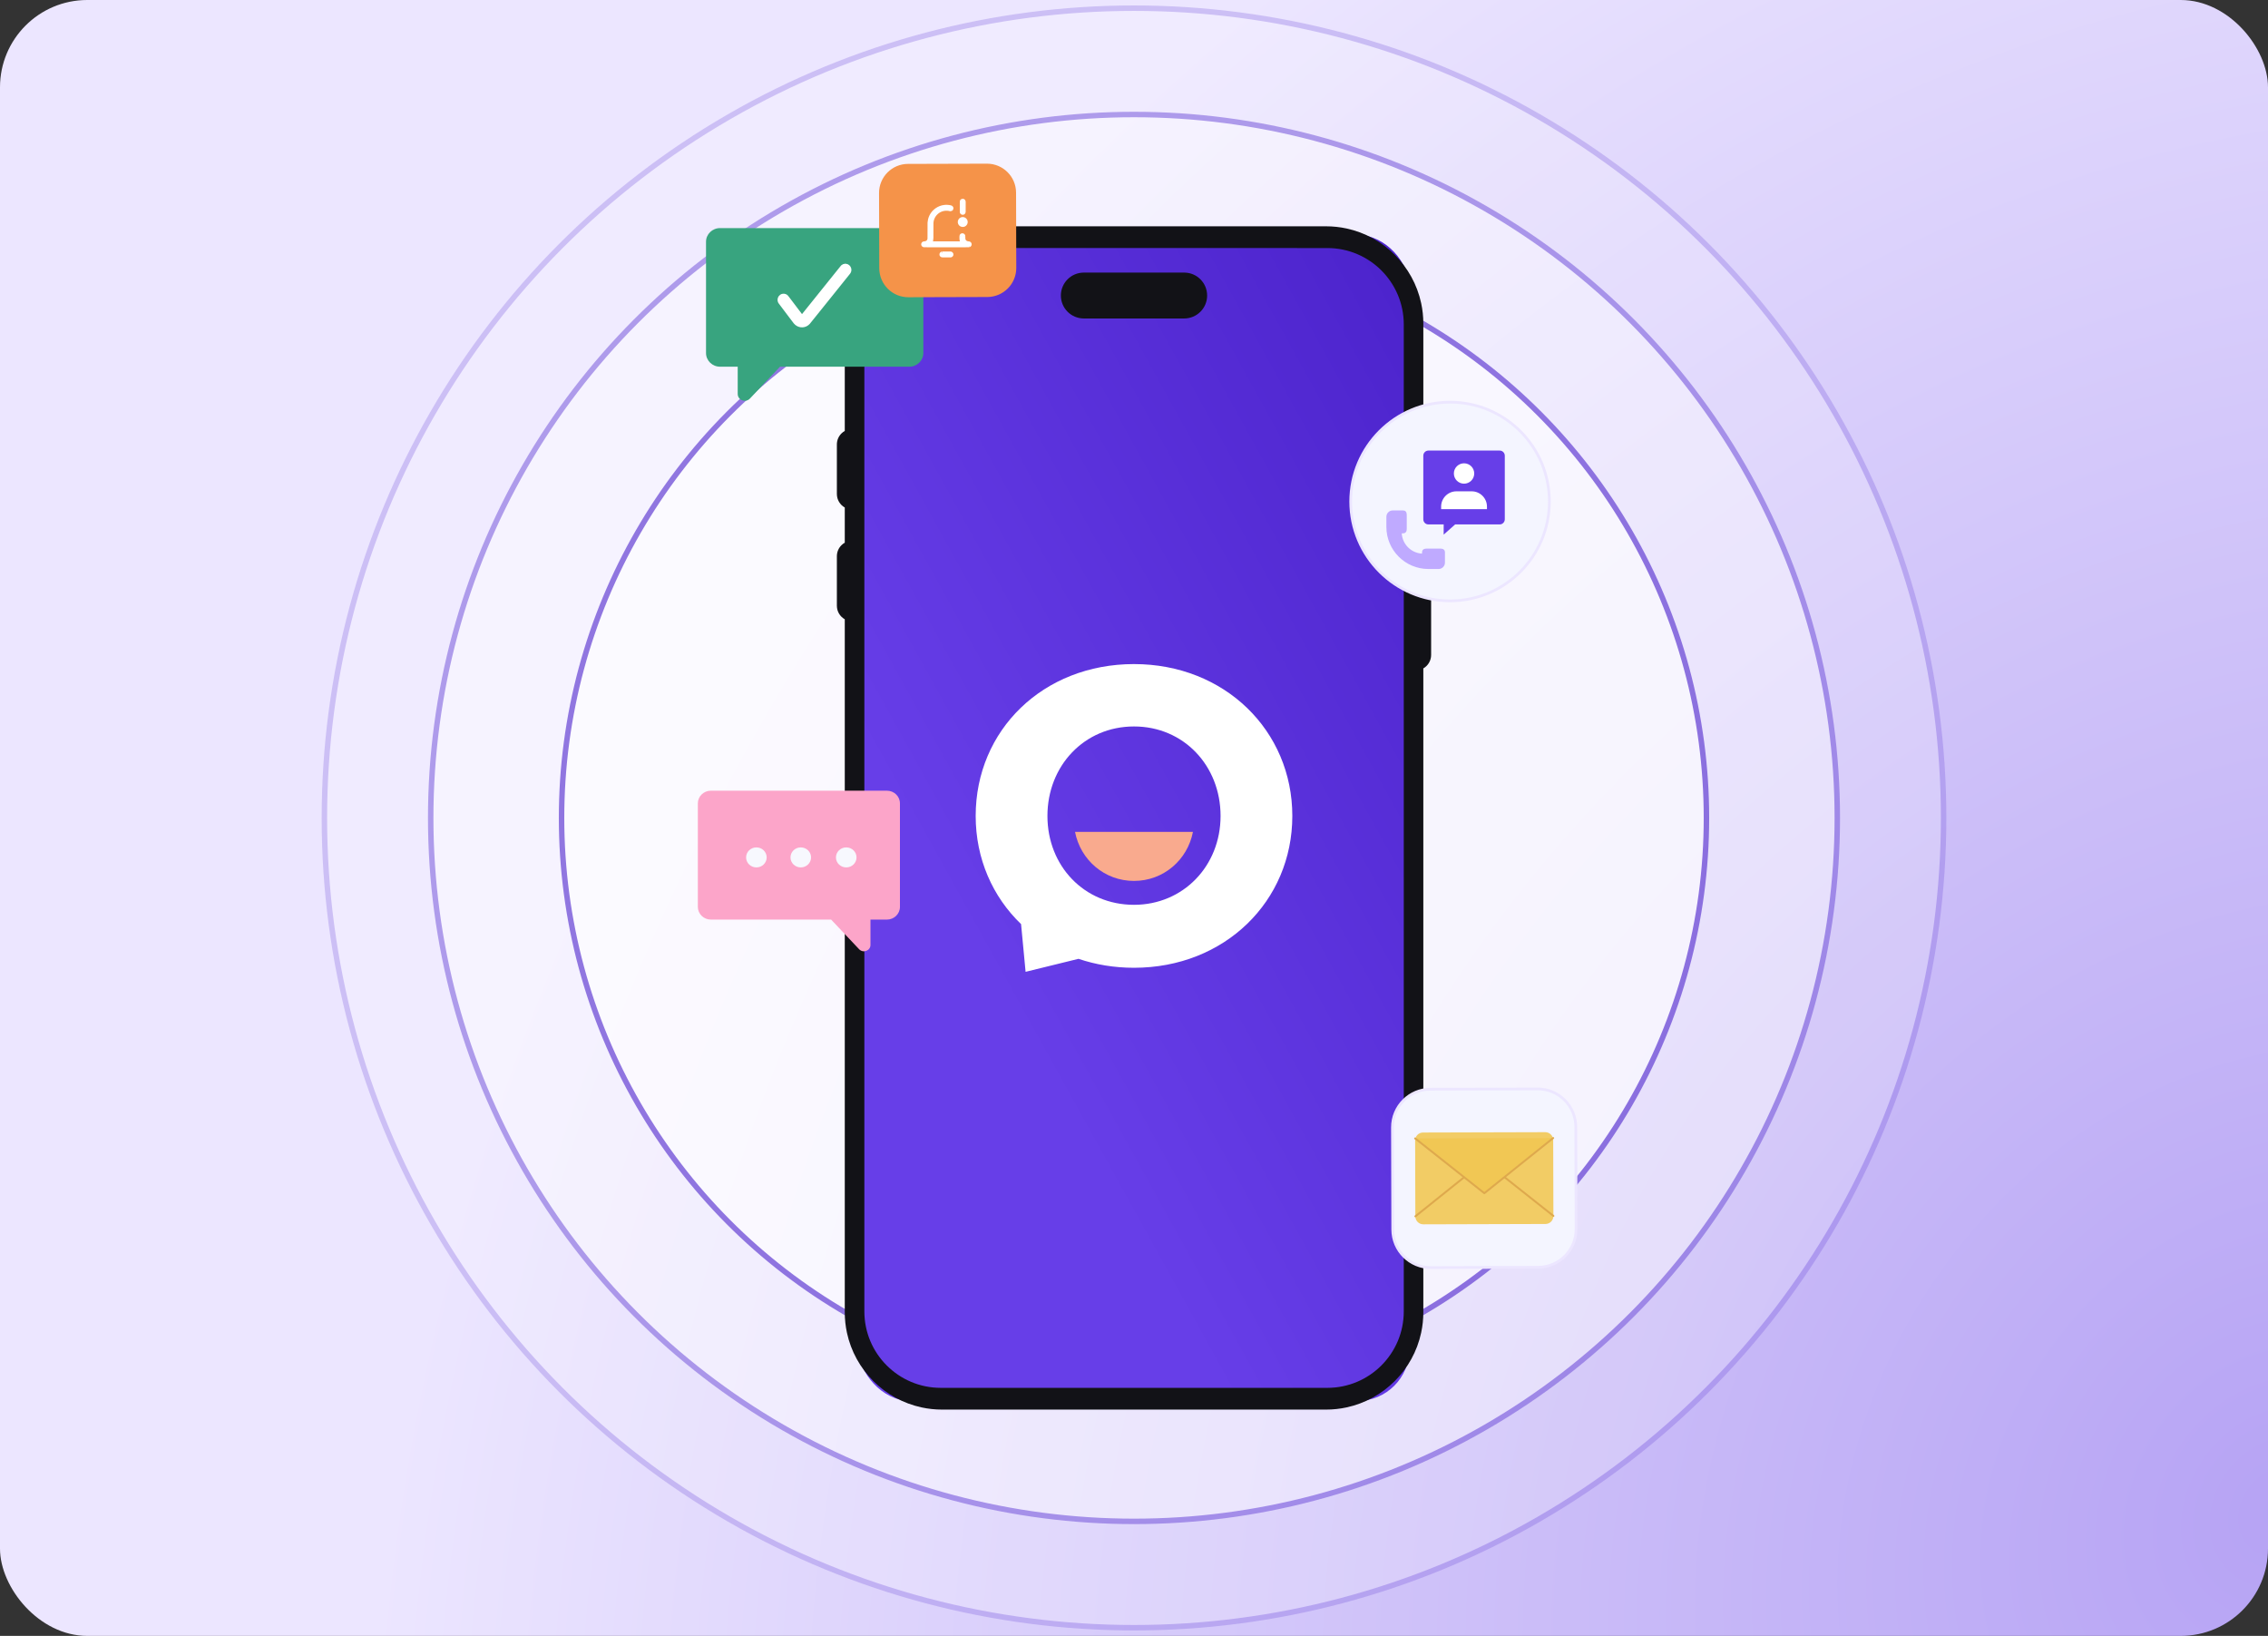
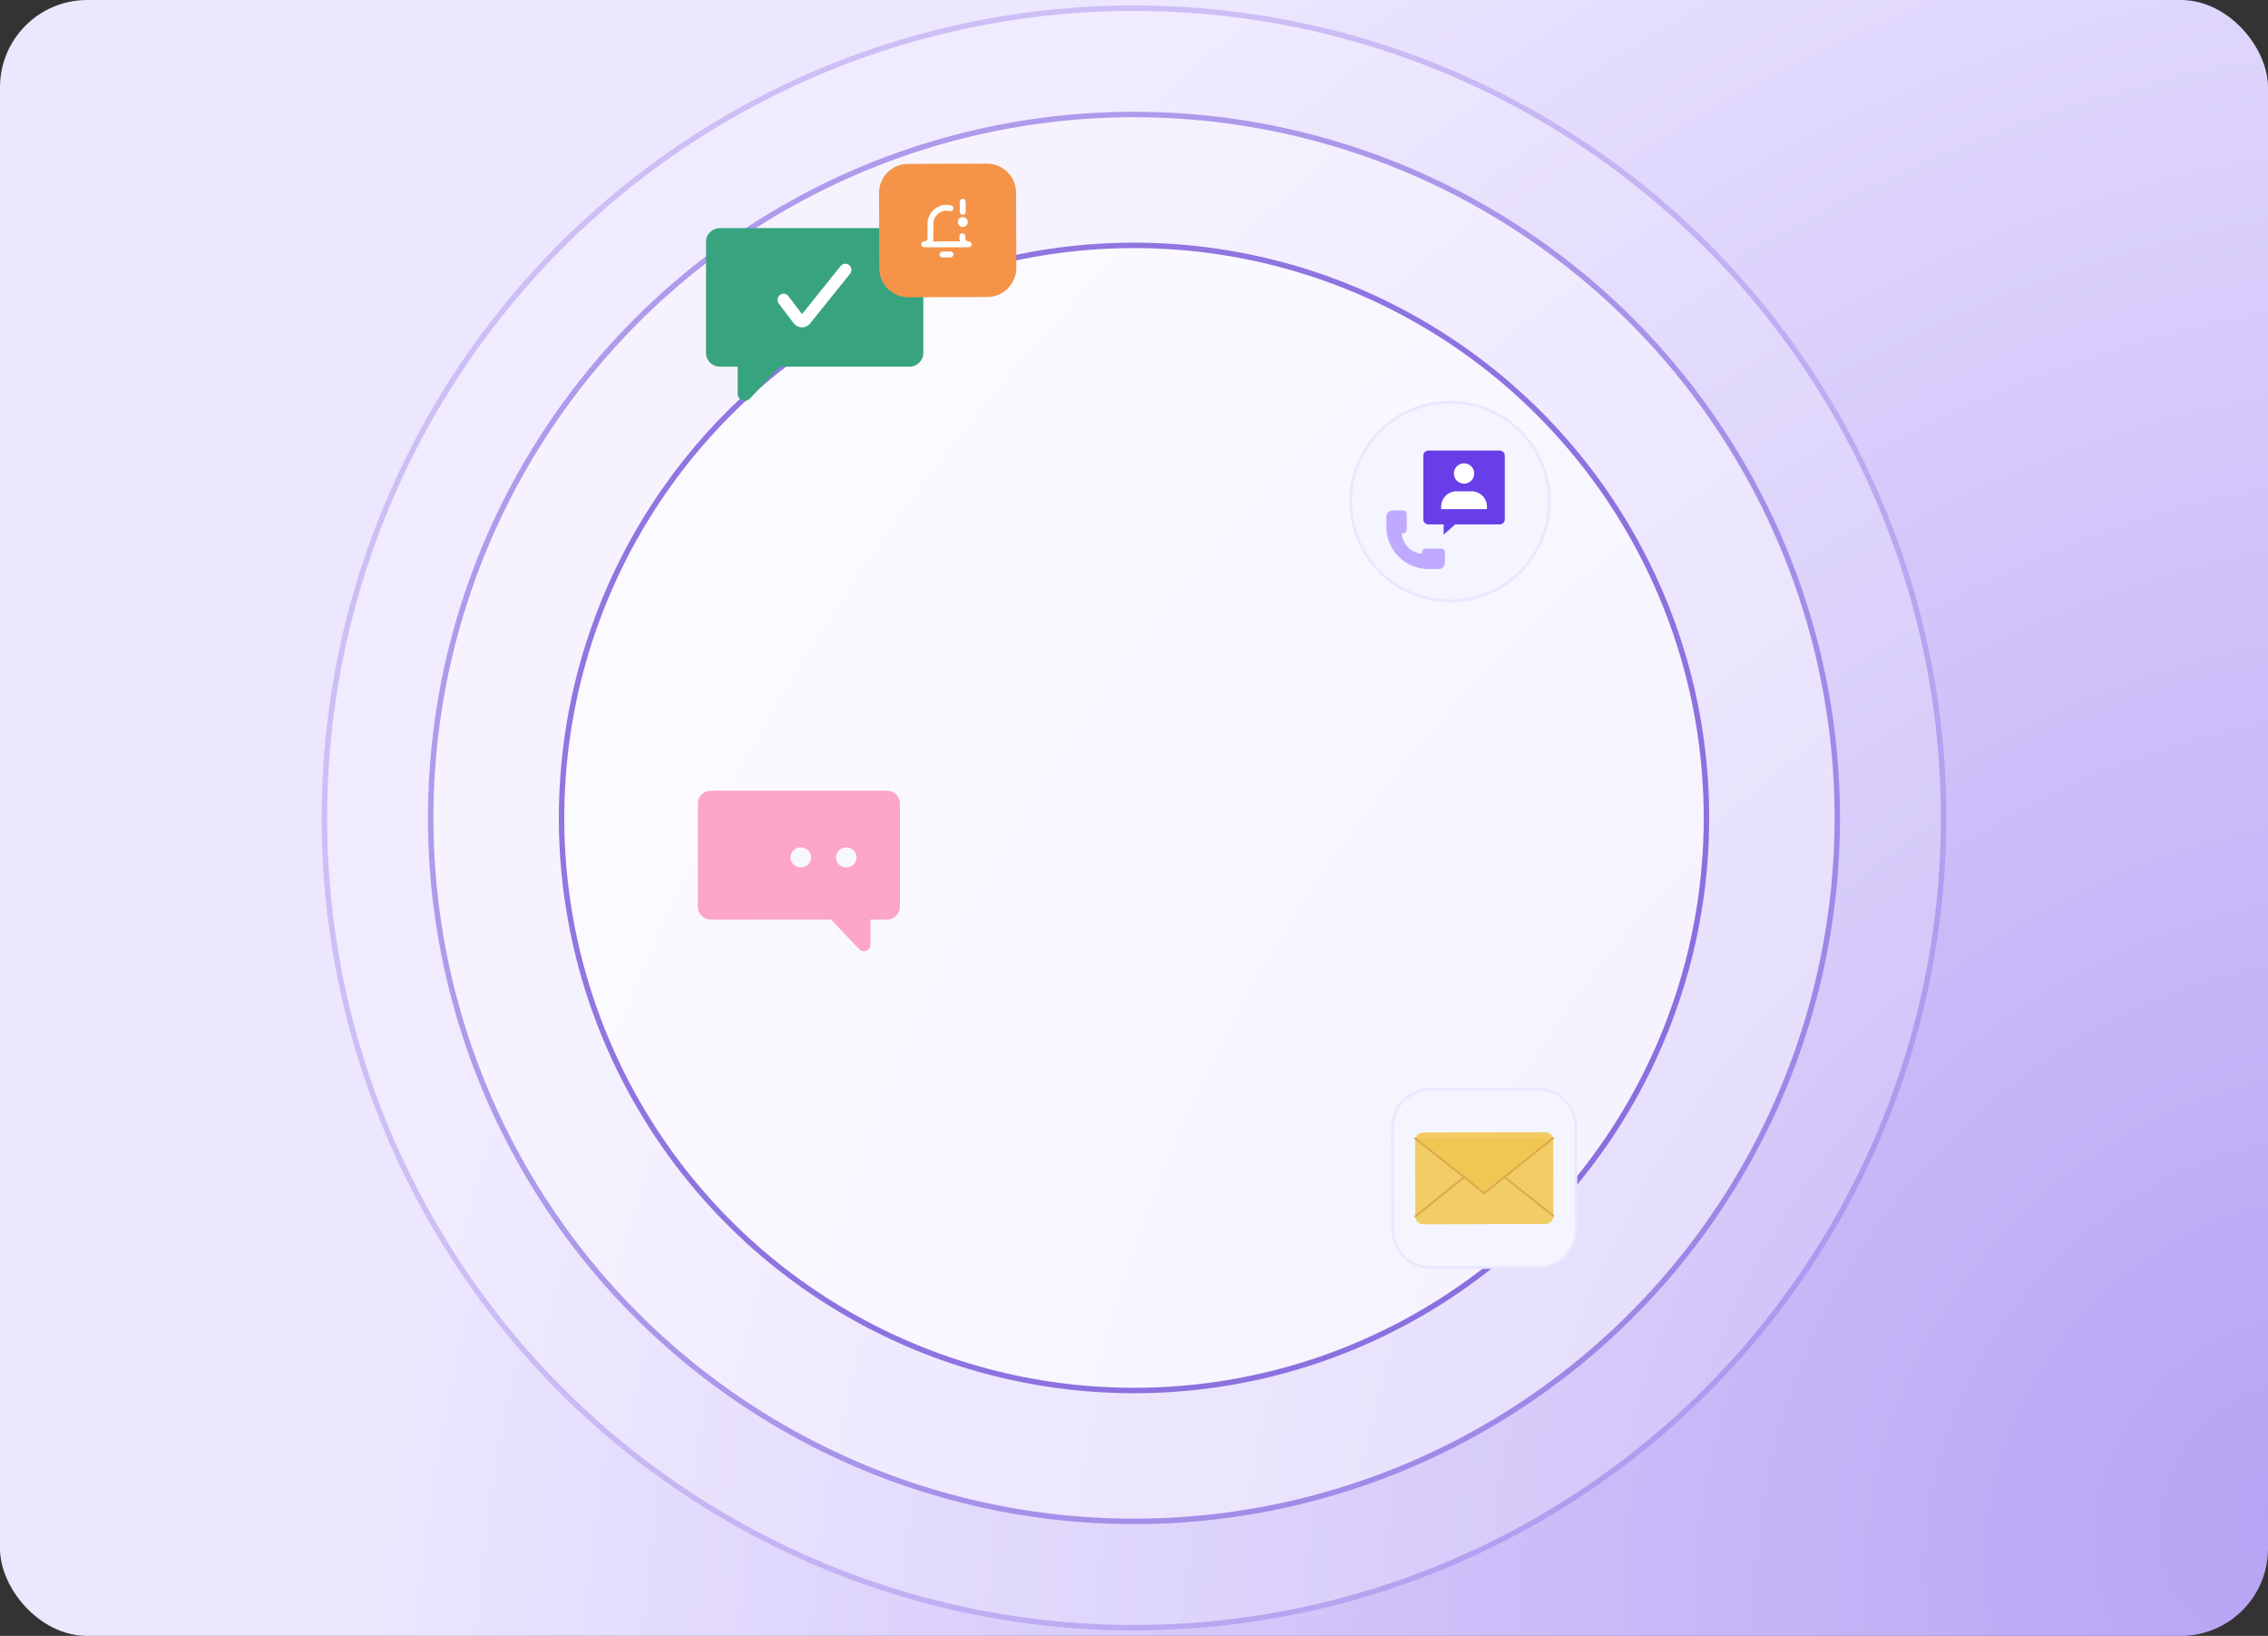
<svg xmlns="http://www.w3.org/2000/svg" width="832" height="600" viewBox="0 0 832 600" fill="none">
  <rect x="0" y="0" width="832" height="600" fill="#333333" stroke="none" />
  <rect width="832" height="600" rx="32.014" fill="url(#paint0_radial_3745_246)" />
  <g style="mix-blend-mode:soft-light" opacity="0.2">
    <circle cx="416" cy="300" r="297" fill="white" />
    <circle cx="416" cy="300" r="297" stroke="#4C23CC" stroke-width="2" />
  </g>
  <g style="mix-blend-mode:soft-light" opacity="0.4">
    <circle cx="416" cy="300" r="258" fill="white" />
    <circle cx="416" cy="300" r="258" stroke="#4C23CC" stroke-width="2" />
  </g>
  <g style="mix-blend-mode:soft-light" opacity="0.6">
    <circle cx="416" cy="300" r="210" fill="white" />
    <circle cx="416" cy="300" r="210" stroke="#4C23CC" stroke-width="2" />
  </g>
  <g clip-path="url(#clip0_3745_246)">
    <rect x="314.956" y="86.179" width="202.088" height="427.641" rx="19" fill="url(#paint1_linear_3745_246)" />
    <path d="M523.327 203.059C522.973 202.706 522.575 202.4 522.14 202.149V118.7C522.14 116.122 521.868 113.607 521.344 111.182C518.403 97.521 507.619 86.735 493.953 83.797C491.528 83.274 489.012 83 486.434 83H345.604C343.027 83 340.51 83.273 338.087 83.797C324.422 86.737 313.638 97.516 310.696 111.177C310.174 113.603 309.898 116.12 309.898 118.7V158.053C309.446 158.309 309.036 158.623 308.673 158.985C307.638 160.02 307 161.446 307 163.021V181.174C307 183.303 308.167 185.162 309.898 186.142V199.042C309.446 199.298 309.036 199.612 308.673 199.974C307.638 201.008 307 202.435 307 204.01V222.165C307 224.293 308.167 226.151 309.898 227.131V481.296C309.898 483.876 310.172 486.395 310.696 488.821C313.638 502.483 324.422 513.262 338.085 516.202C340.51 516.724 343.026 516.998 345.603 516.998H486.432C489.011 516.998 491.528 516.726 493.951 516.202C507.618 513.262 518.403 502.479 521.342 488.816C521.864 486.39 522.139 483.876 522.139 481.298V245.154C523.85 244.169 524.998 242.323 524.998 240.207V207.094C524.998 205.519 524.359 204.091 523.326 203.059H523.327ZM514.963 480.989C514.963 496.473 502.409 509.024 486.925 509.024H345.123C329.627 509.024 317.085 496.467 317.085 480.989V119.013C317.085 103.535 329.627 90.978 345.123 90.978H360.509V90.96H475.791V90.978H486.926C502.413 90.978 514.965 103.53 514.965 119.013V480.989H514.963Z" fill="#121217" />
    <path d="M434.413 99.975H397.589C392.94 99.975 389.172 103.743 389.172 108.391C389.172 113.039 392.94 116.806 397.589 116.806H434.413C439.061 116.806 442.83 113.039 442.83 108.391C442.83 103.743 439.061 99.975 434.413 99.975Z" fill="#121217" />
    <g clip-path="url(#clip1_3745_246)">
      <path d="M416 243.564C382.714 243.564 357.92 267.745 357.92 299.266C357.92 314.969 364.151 328.923 374.571 338.935L376.232 356.436L395.641 351.669C401.923 353.797 408.752 354.951 415.998 354.951C449.268 354.951 474.079 330.555 474.079 299.266C474.079 267.976 449.268 243.564 416 243.564ZM416 331.86C397.72 331.86 384.243 317.608 384.243 299.267C384.243 280.927 397.72 266.444 416 266.444C434.28 266.444 447.756 280.909 447.756 299.267C447.756 317.625 434.047 331.86 416 331.86Z" fill="white" />
      <path d="M437.626 305.103C435.627 315.45 426.751 323.1 415.995 323.1C405.239 323.1 396.364 315.45 394.364 305.103H437.625H437.626Z" fill="#F9AA8E" />
    </g>
  </g>
  <g clip-path="url(#clip2_3745_246)">
    <path d="M524.746 399.496L564.058 399.385C571.775 399.363 578.049 405.602 578.071 413.319L578.177 450.788C578.199 458.506 571.96 464.779 564.243 464.801L524.931 464.912C517.214 464.934 510.94 458.696 510.918 450.979L510.812 413.509C510.79 405.792 517.029 399.518 524.746 399.496Z" fill="#F4F5FF" stroke="#ECE6FF" />
    <path d="M566.86 415.248L522.035 415.374C520.427 415.379 519.127 416.686 519.132 418.294L519.211 446.145C519.215 447.753 520.522 449.052 522.13 449.048L566.955 448.921C568.563 448.916 569.862 447.609 569.858 446.002L569.779 418.15C569.774 416.543 568.467 415.243 566.86 415.248Z" fill="#F2CC65" />
    <path d="M569.857 445.96L544.48 425.867L519.22 446.108" stroke="#DEA94D" stroke-width="0.709" stroke-linecap="round" stroke-linejoin="round" />
    <path d="M519.136 417.541L544.513 437.635L569.776 417.402" fill="#F1C754" />
    <path d="M519.136 417.541L544.513 437.635L569.776 417.402" stroke="#DEA94D" stroke-width="0.709" stroke-linecap="round" stroke-linejoin="round" />
  </g>
  <circle cx="531.938" cy="183.939" r="36.438" fill="#F4F5FF" stroke="#ECE6FF" />
  <g clip-path="url(#clip3_3745_246)">
    <path d="M529.715 201.619C529.304 201.208 528.659 201.208 527.978 201.217H527.735H523.756C523.083 201.217 522.439 201.208 522.018 201.619C521.785 201.853 521.663 202.189 521.663 202.618V203.057C517.656 202.824 514.452 199.611 514.219 195.613H514.658C515.087 195.613 515.424 195.491 515.657 195.258C516.068 194.838 516.068 194.202 516.059 193.521V193.278V189.299C516.059 188.617 516.068 187.981 515.657 187.561C515.424 187.328 515.087 187.206 514.658 187.206H510.921C509.632 187.206 508.586 188.252 508.586 189.541V193.278C508.586 201.778 515.498 208.69 523.998 208.69H527.735C529.024 208.69 530.07 207.644 530.07 206.355V202.618C530.07 202.189 529.949 201.853 529.715 201.619Z" fill="#BFAAFF" />
    <path d="M529.603 192.344V196.08L533.806 192.344H550.153C551.18 192.344 552.021 191.503 552.021 190.475V167.124C552.021 166.096 551.18 165.255 550.153 165.255H523.999C522.971 165.255 522.13 166.096 522.13 167.124V190.475C522.13 191.503 522.971 192.344 523.999 192.344H526.801" fill="#673EE8" />
    <path d="M545.482 186.739V185.805C545.482 182.713 542.97 180.201 539.878 180.201H534.273C531.181 180.201 528.669 182.713 528.669 185.805V186.739H545.482Z" fill="white" />
    <path d="M537.076 177.398C539.139 177.398 540.812 175.726 540.812 173.662C540.812 171.599 539.139 169.926 537.076 169.926C535.012 169.926 533.339 171.599 533.339 173.662C533.339 175.726 535.012 177.398 537.076 177.398Z" fill="white" />
  </g>
  <path d="M260.79 290H325.348C327.993 290 330.138 292.085 330.138 294.657V332.624C330.138 335.196 327.993 337.282 325.348 337.282H319.328V346.568C319.328 348.695 316.639 349.717 315.159 348.146L304.899 337.282H260.79C258.145 337.282 256 335.196 256 332.624V294.657C256 292.085 258.145 290 260.79 290Z" fill="#FCA5C9" />
-   <path d="M281.251 314.473C281.251 316.496 279.564 318.143 277.477 318.143C275.39 318.143 273.702 316.502 273.702 314.473C273.702 312.444 275.39 310.803 277.477 310.803C279.564 310.803 281.251 312.444 281.251 314.473Z" fill="#F7F8FE" />
  <path d="M297.535 314.473C297.535 316.496 295.848 318.143 293.761 318.143C291.674 318.143 289.986 316.502 289.986 314.473C289.986 312.444 291.674 310.803 293.761 310.803C295.848 310.803 297.535 312.444 297.535 314.473Z" fill="#F7F8FE" />
  <path d="M314.213 314.473C314.213 316.496 312.525 318.143 310.438 318.143C308.351 318.143 306.663 316.502 306.663 314.473C306.663 312.444 308.351 310.803 310.438 310.803C312.525 310.803 314.213 312.444 314.213 314.473Z" fill="#F7F8FE" />
  <path d="M333.569 83.656H264.151C261.306 83.656 259 85.899 259 88.664V129.49C259 132.256 261.306 134.498 264.151 134.498H270.624V144.484C270.624 146.771 273.515 147.87 275.106 146.181L286.139 134.498H333.569C336.414 134.498 338.72 132.256 338.72 129.49V88.664C338.72 85.899 336.414 83.656 333.569 83.656Z" fill="#38A47F" />
  <path d="M310.192 97.228C310.208 97.229 310.252 97.233 310.292 97.236H310.293C310.991 97.29 311.614 97.861 311.777 98.536C311.905 99.068 311.806 99.609 311.477 100.043C311.38 100.172 307.701 104.753 304.048 109.298C302.219 111.575 300.392 113.847 299.017 115.556C298.33 116.41 297.755 117.124 297.349 117.627C296.956 118.116 296.7 118.433 296.674 118.461C296.382 118.78 296.08 119.011 295.703 119.2C295.437 119.333 295.215 119.414 294.933 119.479C294.659 119.542 294.537 119.552 294.198 119.552C293.942 119.552 293.851 119.549 293.691 119.523C293.332 119.465 292.994 119.353 292.672 119.187C292.246 118.966 291.885 118.674 291.587 118.302C291.543 118.247 290.462 116.819 289.194 115.142C288.461 114.172 287.67 113.124 287.058 112.311C286.752 111.905 286.492 111.556 286.305 111.306C286.212 111.182 286.137 111.081 286.084 111.009C286.057 110.974 286.035 110.943 286.019 110.921C286.015 110.915 285.983 110.873 285.964 110.838C285.929 110.776 285.883 110.684 285.857 110.618C285.647 110.077 285.726 109.405 286.069 108.937C286.295 108.629 286.648 108.375 287.015 108.275C287.225 108.218 287.529 108.208 287.743 108.245C287.987 108.287 288.231 108.384 288.433 108.526C288.584 108.631 288.666 108.723 289.071 109.248C289.493 109.794 290.302 110.865 291.924 113.011C292.562 113.855 293.147 114.627 293.575 115.19C293.789 115.471 293.963 115.701 294.086 115.861C294.132 115.922 294.171 115.973 294.202 116.012C294.22 115.99 294.241 115.964 294.264 115.935C294.365 115.811 294.512 115.629 294.701 115.395C295.078 114.927 295.62 114.252 296.289 113.421C297.625 111.76 299.463 109.473 301.48 106.962C303.497 104.451 305.338 102.16 306.679 100.493C307.35 99.659 307.896 98.98 308.277 98.508C308.467 98.273 308.617 98.088 308.719 97.961C308.771 97.898 308.81 97.848 308.839 97.814C308.852 97.797 308.864 97.782 308.873 97.772C308.877 97.767 308.882 97.762 308.885 97.757C308.887 97.755 308.89 97.752 308.893 97.749C308.895 97.747 308.904 97.736 308.916 97.724L309.028 97.62C309.299 97.39 309.619 97.263 309.984 97.232C310.03 97.228 310.125 97.222 310.192 97.228Z" fill="white" stroke="white" />
  <path d="M362.049 60.03L333.1 60.112C327.214 60.129 322.456 64.914 322.473 70.8L322.551 98.391C322.567 104.277 327.352 109.035 333.238 109.019L362.187 108.937C368.073 108.92 372.831 104.135 372.815 98.249L372.737 70.658C372.72 64.772 367.935 60.014 362.049 60.03Z" fill="#F59349" />
  <path d="M347.183 92.751C348.03 92.751 348.434 92.75 348.647 92.755C348.754 92.758 348.794 92.762 348.811 92.764C348.816 92.765 348.812 92.763 348.854 92.775C349.006 92.818 349.175 92.977 349.229 93.136C349.247 93.191 349.256 93.237 349.256 93.33C349.256 93.422 349.246 93.468 349.228 93.524C349.186 93.649 349.07 93.786 348.93 93.855C348.886 93.877 348.853 93.888 348.785 93.9C348.782 93.9 348.782 93.904 348.564 93.907C348.352 93.909 347.959 93.91 347.194 93.91C346.333 93.91 345.927 93.909 345.715 93.904C345.607 93.901 345.572 93.898 345.562 93.896C345.563 93.896 345.563 93.896 345.563 93.896C345.558 93.895 345.556 93.894 345.528 93.885C345.432 93.855 345.342 93.797 345.265 93.709C345.167 93.596 345.127 93.493 345.127 93.33C345.127 93.154 345.175 93.04 345.297 92.919C345.357 92.86 345.389 92.837 345.453 92.806C345.51 92.778 345.549 92.767 345.612 92.757C345.589 92.761 345.589 92.759 345.662 92.757C345.72 92.756 345.807 92.755 345.933 92.754C346.184 92.753 346.579 92.752 347.183 92.751ZM347.297 75.628C347.478 75.632 347.64 75.638 347.69 75.642C348.11 75.678 348.491 75.744 348.818 75.834C348.982 75.878 349.081 75.952 349.16 76.073C349.236 76.188 349.259 76.269 349.259 76.387C349.259 76.49 349.235 76.585 349.194 76.665C349.094 76.863 348.846 76.996 348.647 76.975H348.646C348.621 76.972 348.554 76.96 348.514 76.951C348.121 76.855 347.825 76.81 347.436 76.79C346.984 76.766 346.464 76.812 346.017 76.915C345.169 77.111 344.38 77.512 343.731 78.079C343.07 78.657 342.578 79.362 342.265 80.183C342.084 80.656 341.992 81.063 341.936 81.619C341.931 81.665 341.929 81.761 341.928 81.867C341.926 81.989 341.925 82.168 341.924 82.411C341.921 82.897 341.919 83.645 341.917 84.731C341.914 86.067 341.913 86.81 341.91 87.229C341.909 87.439 341.907 87.564 341.905 87.642C341.903 87.724 341.901 87.736 341.902 87.728C341.873 87.941 341.84 88.088 341.786 88.255C341.776 88.288 341.767 88.32 341.76 88.342C341.756 88.353 341.753 88.362 341.751 88.369C341.75 88.372 341.75 88.375 341.749 88.376L341.748 88.379V88.38L341.56 89.02L342.227 89.021H342.253C342.27 89.021 342.295 89.022 342.328 89.022C342.394 89.022 342.492 89.022 342.618 89.022C342.87 89.022 343.236 89.022 343.686 89.023C344.585 89.024 345.826 89.025 347.191 89.025C348.556 89.025 349.798 89.025 350.697 89.024C351.147 89.024 351.512 89.023 351.764 89.023H352.155L352.833 89.022L352.632 88.374V88.372C352.631 88.37 352.63 88.369 352.63 88.367C352.629 88.362 352.626 88.356 352.624 88.349C352.62 88.335 352.614 88.315 352.606 88.294C352.583 88.225 352.559 88.14 352.538 88.048L352.484 87.758C352.474 87.687 352.471 87.662 352.468 87.128C352.466 86.92 352.466 86.775 352.467 86.676C352.468 86.568 352.471 86.541 352.47 86.548C352.487 86.418 352.55 86.297 352.668 86.193C352.774 86.099 352.88 86.057 353.045 86.057C353.217 86.057 353.325 86.101 353.442 86.215C353.555 86.324 353.603 86.427 353.619 86.558C353.618 86.546 353.618 86.549 353.619 86.582C353.62 86.609 353.621 86.646 353.622 86.692C353.624 86.783 353.625 86.903 353.625 87.038C353.625 87.375 353.625 87.543 353.644 87.655C353.696 87.978 353.837 88.274 354.059 88.514C354.238 88.709 354.478 88.835 354.73 88.918C354.956 88.991 355.112 89.017 355.357 89.029C355.48 89.034 355.525 89.046 355.57 89.061C355.695 89.103 355.832 89.219 355.901 89.359C355.932 89.422 355.95 89.479 355.954 89.587C355.961 89.748 355.915 89.875 355.815 89.988C355.718 90.099 355.615 90.156 355.474 90.183C355.51 90.176 355.524 90.18 355.322 90.182C355.148 90.184 354.839 90.186 354.286 90.187C353.181 90.189 351.106 90.189 347.191 90.189C343.276 90.189 341.201 90.189 340.096 90.187C339.543 90.186 339.235 90.184 339.061 90.182C338.858 90.18 338.873 90.176 338.909 90.183H338.908C338.788 90.16 338.709 90.12 338.629 90.049C338.56 89.989 338.5 89.905 338.478 89.855C338.407 89.7 338.412 89.499 338.481 89.359C338.55 89.219 338.687 89.103 338.812 89.061C338.857 89.046 338.903 89.034 339.025 89.029C339.271 89.017 339.426 88.991 339.651 88.918C339.903 88.835 340.12 88.721 340.302 88.536C340.517 88.317 340.652 88.049 340.724 87.747C340.74 87.677 340.744 87.609 340.746 87.543C340.749 87.468 340.75 87.348 340.751 87.151C340.754 86.753 340.755 86.015 340.758 84.626C340.76 83.528 340.761 82.786 340.764 82.307C340.765 82.068 340.767 81.895 340.769 81.778C340.77 81.659 340.771 81.615 340.771 81.611C340.811 81.173 340.86 80.862 340.938 80.543C341.172 79.581 341.624 78.685 342.258 77.926C342.563 77.561 342.998 77.152 343.375 76.876C344.289 76.205 345.361 75.786 346.468 75.664C346.59 75.65 346.726 75.639 346.924 75.627C346.924 75.627 346.925 75.627 346.928 75.626H346.966C346.99 75.626 347.021 75.625 347.056 75.626C347.126 75.626 347.21 75.627 347.297 75.628ZM353.08 80.104C353.628 80.07 354.124 80.359 354.36 80.843C354.453 81.033 354.493 81.211 354.493 81.424C354.493 81.638 354.453 81.815 354.36 82.004C354.191 82.351 353.886 82.601 353.515 82.702L353.352 82.736C353.276 82.747 353.075 82.747 352.997 82.736C352.849 82.715 352.719 82.675 352.586 82.61C352.049 82.346 351.756 81.748 351.875 81.161C351.994 80.577 352.496 80.14 353.08 80.104ZM353.272 73.412C353.283 73.412 353.29 73.413 353.294 73.414C353.444 73.447 353.576 73.537 353.672 73.688C353.711 73.75 353.738 73.825 353.747 73.926C353.747 73.93 353.749 73.982 353.75 74.103C353.751 74.22 353.751 74.38 353.752 74.569C353.753 74.946 353.753 75.435 353.752 75.921C353.751 76.408 353.749 76.892 353.747 77.258C353.746 77.441 353.745 77.593 353.743 77.702C353.742 77.753 353.742 77.793 353.741 77.821C353.712 77.941 353.669 78.019 353.596 78.096C353.57 78.123 353.535 78.155 353.498 78.182C353.46 78.211 353.437 78.222 353.438 78.222C353.323 78.272 353.282 78.28 353.167 78.28C353.013 78.28 352.905 78.237 352.802 78.149C352.699 78.061 352.64 77.966 352.605 77.836L352.598 77.811L352.597 75.892C352.596 75.149 352.596 74.648 352.597 74.327C352.597 74.166 352.597 74.051 352.599 73.974C352.6 73.879 352.602 73.872 352.6 73.893C352.615 73.775 352.664 73.67 352.775 73.561C352.857 73.482 352.954 73.431 353.085 73.408C353.073 73.41 353.077 73.409 353.104 73.408C353.128 73.407 353.156 73.406 353.188 73.407C353.219 73.407 353.249 73.41 353.272 73.412Z" fill="white" stroke="white" />
  <defs>
    <radialGradient id="paint0_radial_3745_246" cx="0" cy="0" r="1" gradientUnits="userSpaceOnUse" gradientTransform="translate(832 551.633) rotate(-145.06) scale(653.25 792.094)">
      <stop stop-color="#B6A3F4" />
      <stop offset="1" stop-color="#ECE6FF" />
    </radialGradient>
    <linearGradient id="paint1_linear_3745_246" x1="506.518" y1="76.46" x2="277.433" y2="203.262" gradientUnits="userSpaceOnUse">
      <stop stop-color="#4C23CC" />
      <stop offset="1" stop-color="#673EE8" />
    </linearGradient>
    <clipPath id="clip0_3745_246">
-       <rect width="218" height="434" fill="white" transform="translate(307 83)" />
-     </clipPath>
+       </clipPath>
    <clipPath id="clip1_3745_246">
      <rect width="116.161" height="112.872" fill="white" transform="translate(357.92 243.564)" />
    </clipPath>
    <clipPath id="clip2_3745_246">
      <rect width="78.225" height="77.075" fill="white" transform="translate(495 408.38) rotate(-18.932)" />
    </clipPath>
    <clipPath id="clip3_3745_246">
      <rect width="43.435" height="43.435" fill="white" transform="translate(508.586 165.256)" />
    </clipPath>
  </defs>
</svg>